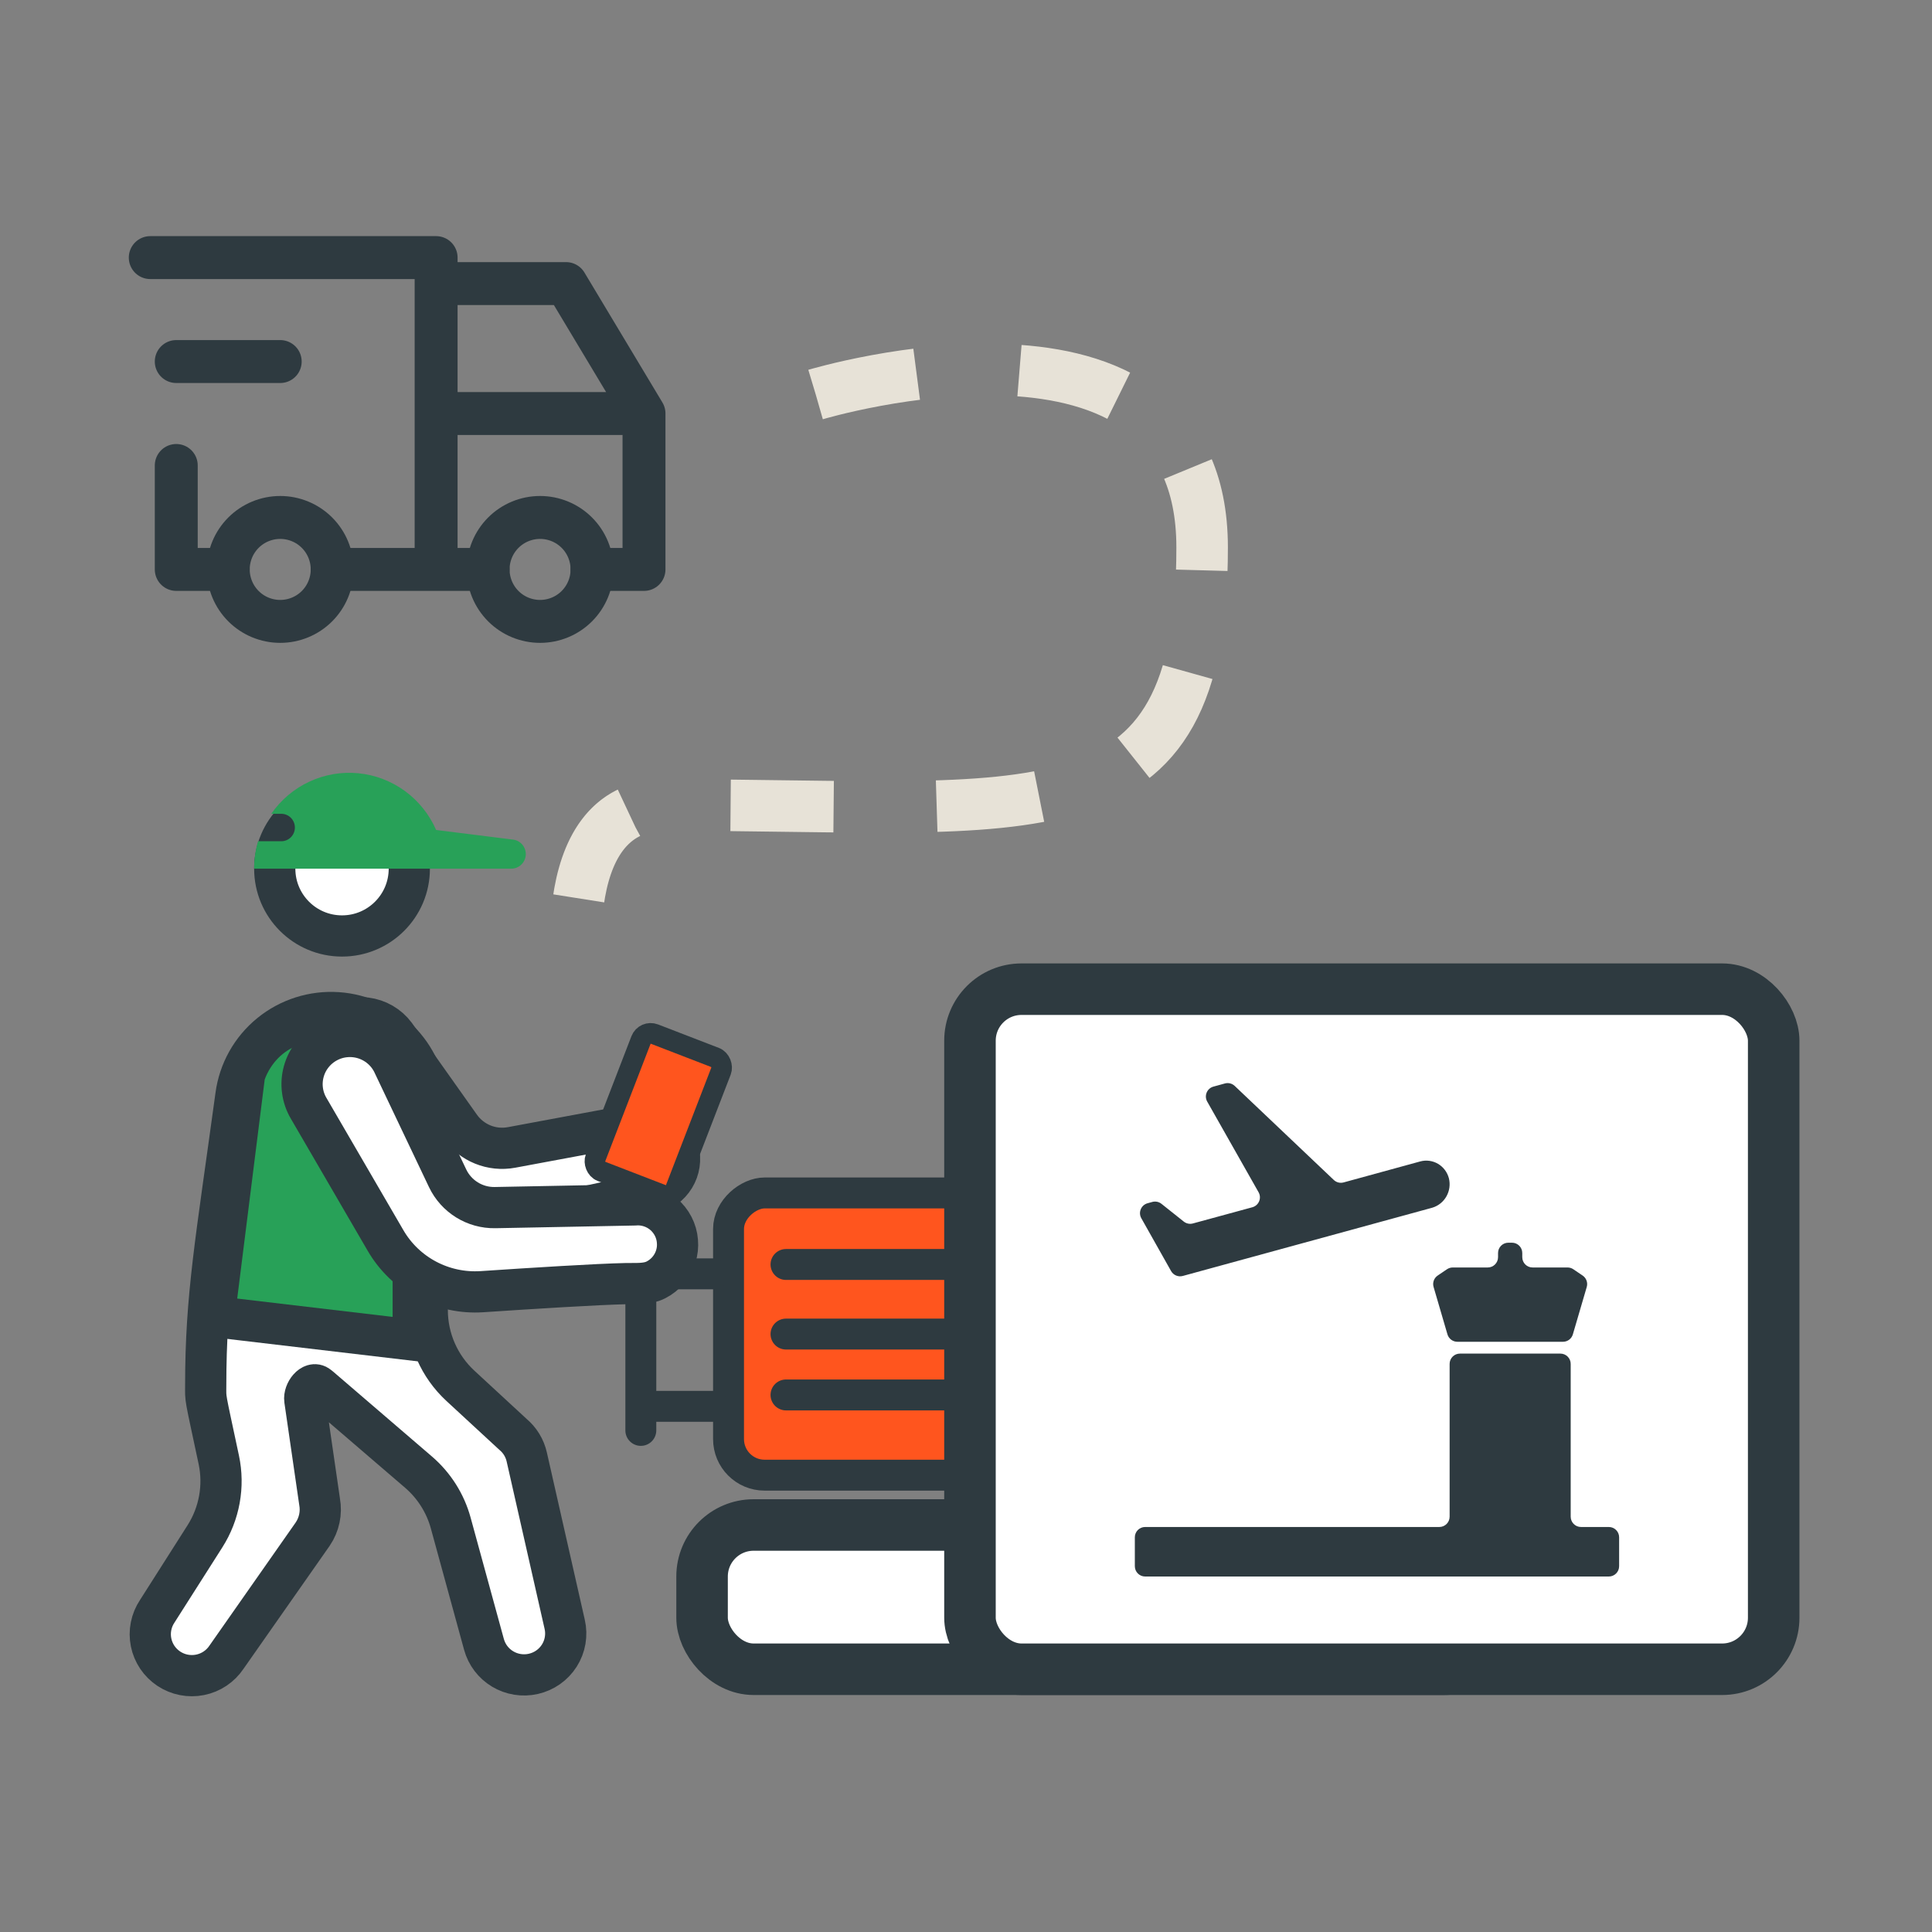
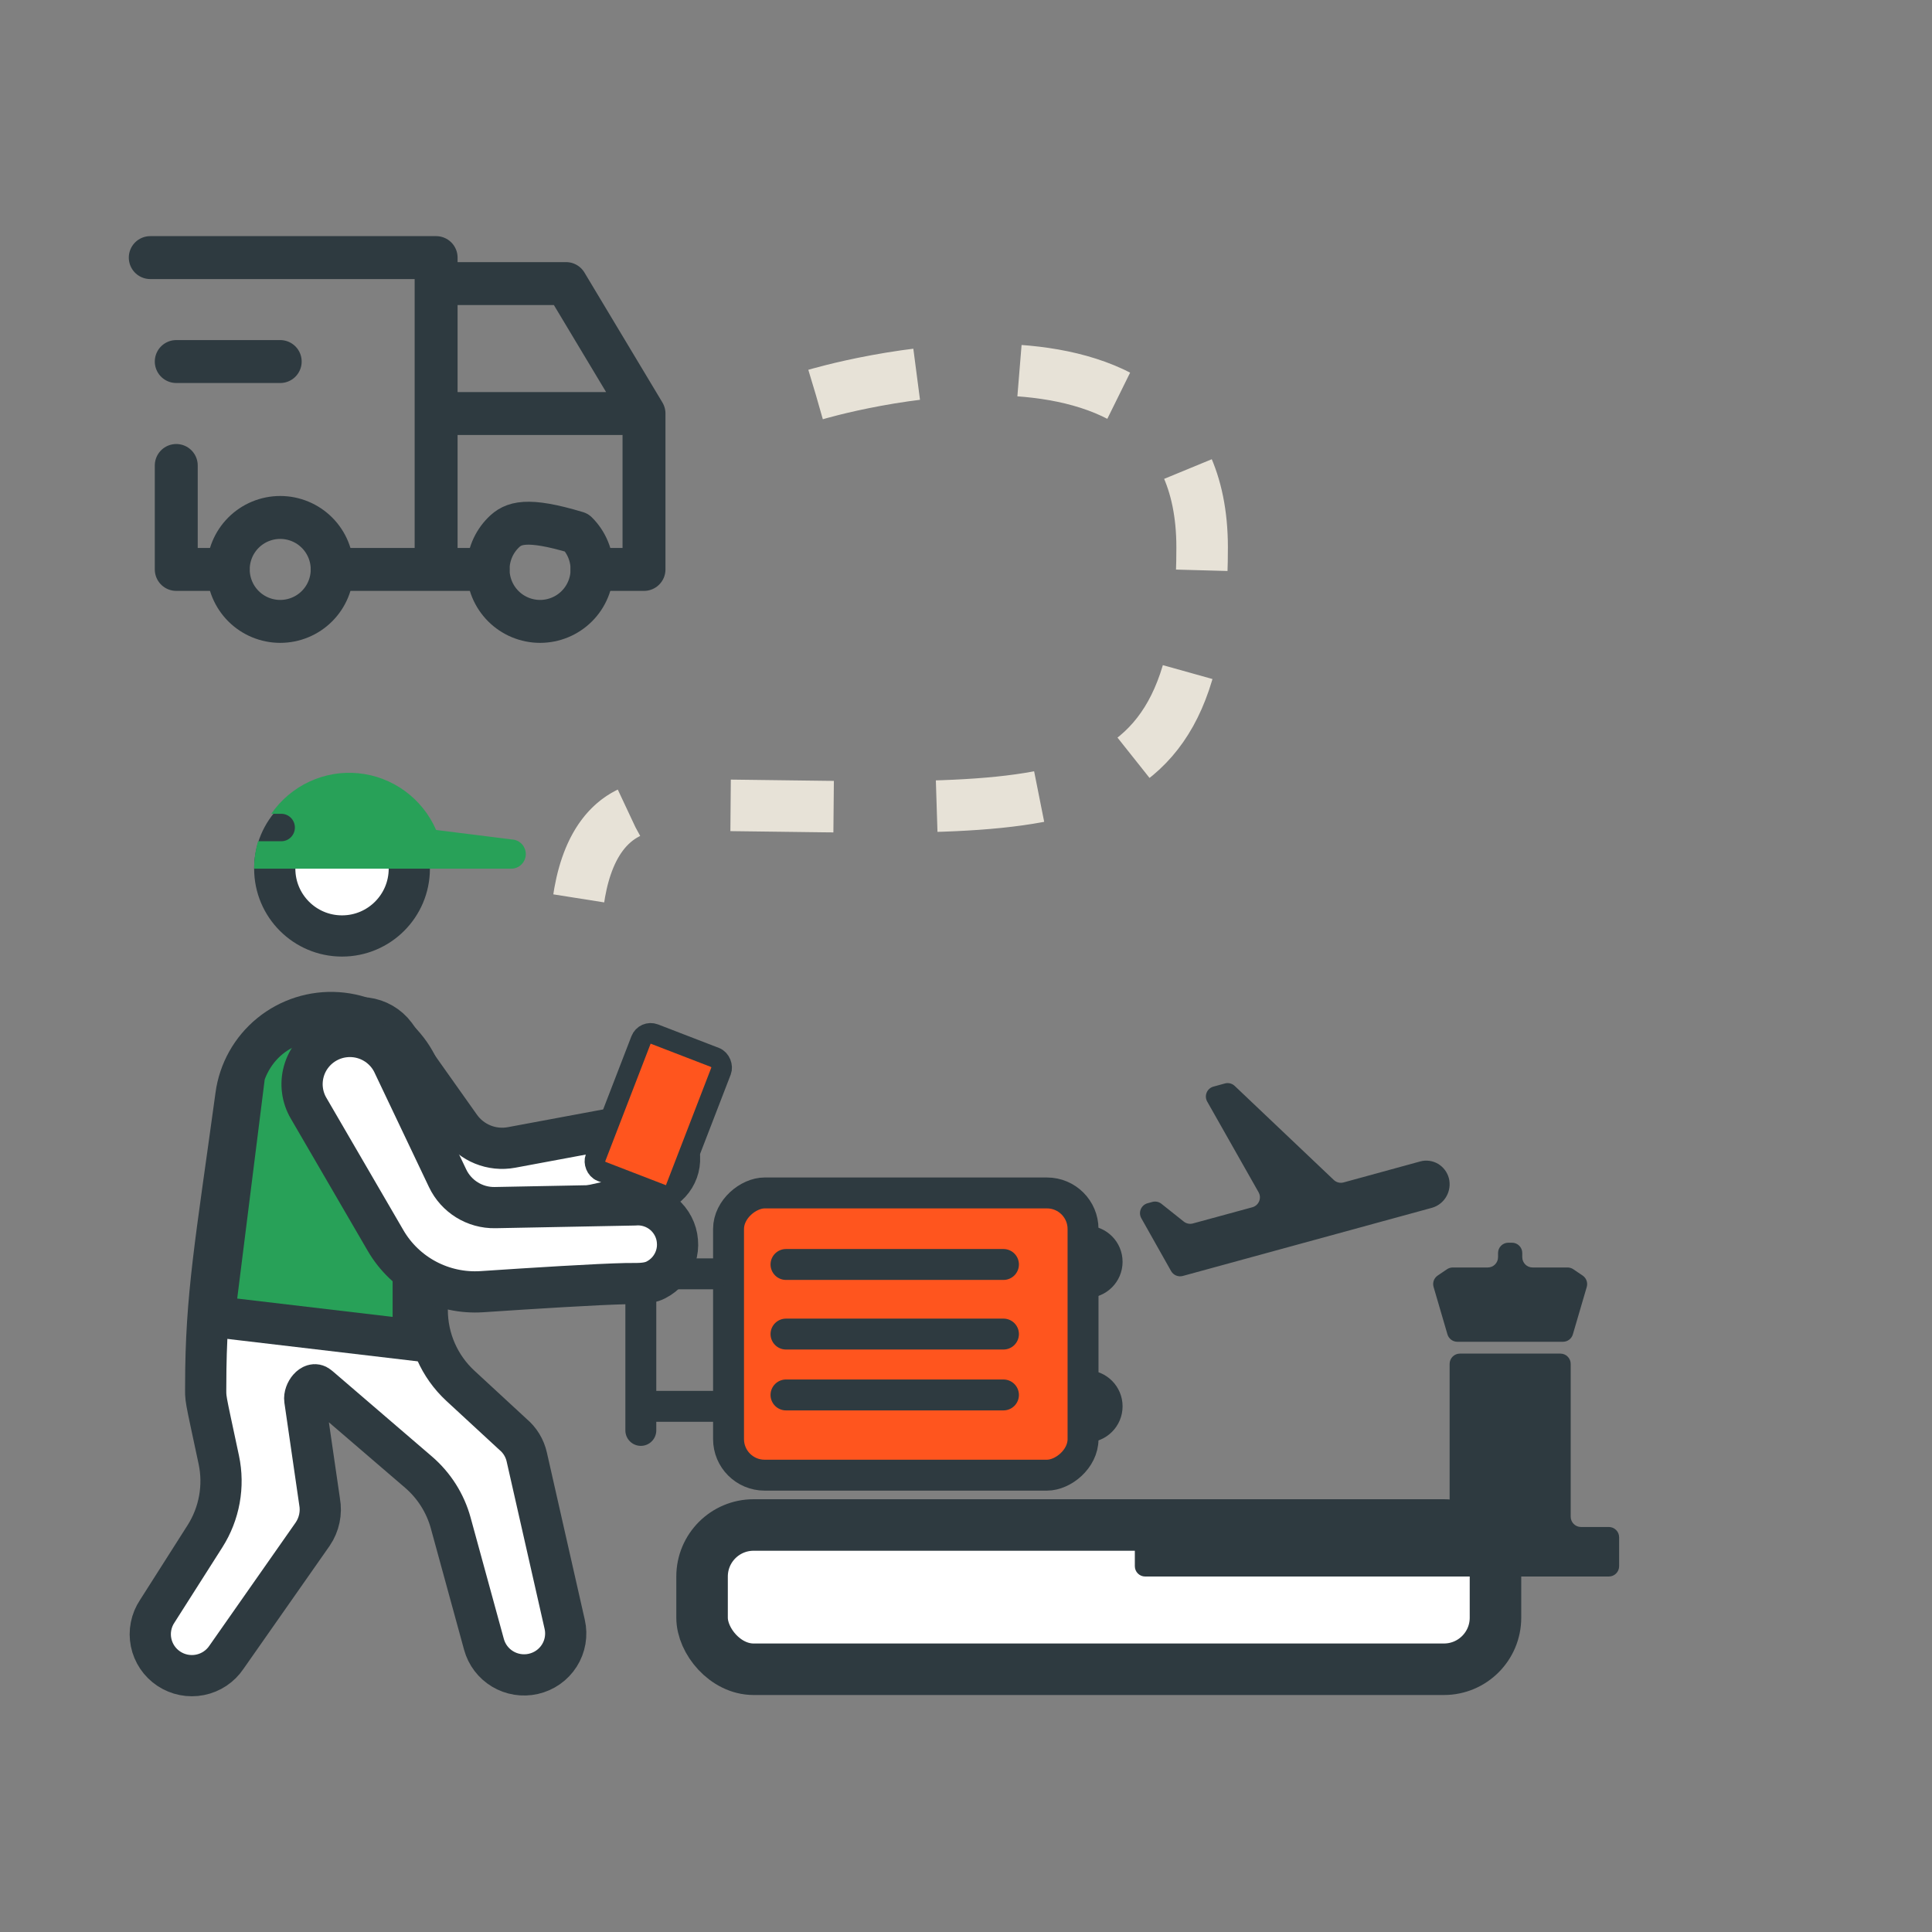
<svg xmlns="http://www.w3.org/2000/svg" width="90" height="90" viewBox="0 0 90 90" fill="none">
  <rect x="0" y="0" width="90" height="90" fill="#808080" stroke="none" />
  <rect x="32.705" y="71.04" width="36.96" height="6.72" rx="2.4" fill="white" stroke="#2E3A40" stroke-width="2.4" />
  <circle cx="50.611" cy="65.512" r="1.683" transform="rotate(-90 50.611 65.512)" fill="#2E3A40" />
  <circle cx="50.611" cy="58.78" r="1.683" transform="rotate(-90 50.611 58.78)" fill="#2E3A40" />
  <rect x="33.938" y="68.719" width="13.147" height="16.514" rx="1.68" transform="rotate(-90 33.938 68.719)" fill="#FF551E" stroke="#2E3A40" stroke-width="1.44" />
  <path d="M33.218 65.512L29.852 65.512V66.634V58.219V59.341H33.218" stroke="#2E3A40" stroke-width="1.44" stroke-linecap="round" stroke-linejoin="round" />
  <path d="M36.615 64.982H46.745" stroke="#2E3A40" stroke-width="1.44" stroke-linecap="round" />
  <path d="M36.615 62.146H46.745" stroke="#2E3A40" stroke-width="1.44" stroke-linecap="round" />
  <path d="M36.615 58.904H46.745" stroke="#2E3A40" stroke-width="1.44" stroke-linecap="round" />
  <path d="M31.639 54.229C31.671 54.013 31.66 53.793 31.605 53.582C31.551 53.37 31.455 53.171 31.323 52.996C31.19 52.822 31.023 52.675 30.832 52.564C30.641 52.453 30.429 52.38 30.208 52.35C29.987 52.32 29.762 52.333 29.546 52.388L23.831 53.452C22.91 53.624 21.974 53.244 21.433 52.48L18.41 48.214C18.25 47.999 18.046 47.818 17.812 47.682C17.578 47.546 17.318 47.458 17.047 47.423C16.777 47.388 16.502 47.406 16.238 47.477C15.974 47.548 15.727 47.67 15.512 47.836C15.297 48.002 15.117 48.209 14.985 48.444C14.852 48.678 14.768 48.936 14.739 49.202C14.71 49.468 14.736 49.737 14.815 49.992C14.895 50.248 15.025 50.485 15.2 50.689L19.167 55.397C20.338 56.787 22.193 57.395 23.963 56.98C25.985 56.505 28.532 55.92 29.717 55.696C30.144 55.615 30.62 55.583 30.971 55.326C31.151 55.195 31.302 55.03 31.417 54.842C31.531 54.654 31.607 54.446 31.639 54.229Z" fill="white" stroke="#2E3A40" stroke-width="1.92" />
  <path d="M23.416 77.748C23.844 78.004 24.355 78.086 24.842 77.976C25.09 77.92 25.325 77.817 25.533 77.671C25.741 77.525 25.919 77.339 26.055 77.125C26.191 76.911 26.283 76.672 26.326 76.422C26.369 76.172 26.363 75.916 26.306 75.669L24.539 67.875C24.447 67.461 24.22 67.088 23.893 66.815L21.447 64.556C20.465 63.649 19.905 62.373 19.903 61.036L19.893 54.324V51.632C19.897 50.501 19.467 49.41 18.693 48.583C17.918 47.755 16.856 47.252 15.723 47.176C14.589 47.1 13.469 47.456 12.59 48.173C11.711 48.89 11.139 49.913 10.99 51.034C10.061 57.832 9.583 60.37 9.583 64.528C9.583 65.265 9.517 64.828 10.192 68.003C10.453 69.228 10.22 70.51 9.547 71.567L7.325 75.059C7.184 75.27 7.086 75.506 7.037 75.755C6.987 76.003 6.988 76.259 7.038 76.508C7.088 76.756 7.187 76.993 7.328 77.203C7.47 77.414 7.652 77.594 7.864 77.735C8.076 77.875 8.313 77.973 8.563 78.022C8.812 78.071 9.069 78.071 9.319 78.021C9.568 77.971 9.806 77.873 10.017 77.732C10.229 77.59 10.41 77.409 10.551 77.198L14.57 71.46C14.869 71.017 14.983 70.476 14.887 69.951L14.199 65.212C14.146 64.851 14.545 64.33 14.823 64.567C14.856 64.595 14.858 64.593 14.892 64.622L19.495 68.576C20.221 69.2 20.745 70.026 20.997 70.949L22.545 76.601C22.676 77.081 22.988 77.492 23.416 77.748Z" fill="white" stroke="#2E3A40" stroke-width="1.92" />
  <path d="M19.25 62.426L9.977 61.332L11.388 50.087C11.388 50.087 12.194 47.003 16.025 47.62C19.425 48.167 19.25 50.516 19.25 50.516V62.426Z" fill="#28A158" stroke="#2E3A40" stroke-width="1.92" />
  <rect x="30.034" y="47.997" width="3.999" height="6.855" rx="0.48" transform="rotate(21.104 30.034 47.997)" fill="#FF551E" stroke="#2E3A40" stroke-width="0.96" />
  <path d="M31.478 58.536C31.552 58.304 31.579 58.06 31.557 57.818C31.538 57.575 31.47 57.339 31.358 57.123C31.247 56.907 31.093 56.715 30.907 56.557C30.721 56.401 30.505 56.282 30.272 56.209C30.039 56.135 29.794 56.108 29.551 56.13L23.064 56.255C22.121 56.273 21.255 55.738 20.85 54.886L18.289 49.501C18.154 49.235 17.966 48.999 17.738 48.807C17.51 48.615 17.245 48.47 16.96 48.382C16.675 48.294 16.374 48.264 16.077 48.294C15.78 48.323 15.492 48.412 15.229 48.556C14.967 48.699 14.737 48.893 14.552 49.126C14.366 49.36 14.23 49.628 14.151 49.916C14.072 50.203 14.051 50.503 14.091 50.798C14.13 51.093 14.229 51.378 14.381 51.634L17.961 57.788C18.883 59.374 20.626 60.294 22.456 60.171C24.772 60.016 27.808 59.825 29.164 59.796C29.625 59.786 30.127 59.835 30.54 59.63L30.561 59.619C30.778 59.508 30.97 59.355 31.128 59.169C31.285 58.983 31.404 58.768 31.478 58.536Z" fill="white" stroke="#2E3A40" stroke-width="1.92" />
  <circle cx="15.933" cy="40.467" r="3.134" fill="white" stroke="#2E3A40" stroke-width="1.92" />
  <path d="M24.494 39.789C24.492 39.968 24.421 40.139 24.295 40.266C24.17 40.393 24 40.465 23.823 40.466H11.839C11.838 40.034 11.899 39.603 12.022 39.188H13.104C13.272 39.188 13.433 39.121 13.552 39.001C13.67 38.882 13.737 38.719 13.737 38.55C13.737 38.38 13.67 38.218 13.552 38.098C13.433 37.978 13.272 37.91 13.104 37.91H12.636C13.086 37.26 13.699 36.743 14.412 36.411C15.126 36.079 15.913 35.944 16.695 36.021C17.477 36.098 18.224 36.383 18.861 36.847C19.497 37.312 20 37.939 20.317 38.664L23.905 39.112C24.068 39.133 24.217 39.214 24.326 39.339C24.434 39.463 24.494 39.623 24.494 39.789Z" fill="#28A158" />
-   <rect x="45.185" y="46.08" width="37.44" height="31.68" rx="2.4" fill="white" stroke="#2E3A40" stroke-width="2.4" />
  <path d="M67.495 54.888C67.42 54.604 67.237 54.362 66.988 54.215C66.739 54.069 66.442 54.028 66.164 54.103L62.59 55.082C62.428 55.126 62.255 55.083 62.133 54.967L57.517 50.586C57.395 50.471 57.222 50.427 57.06 50.472L56.528 50.618C56.226 50.7 56.083 51.045 56.237 51.317L58.629 55.539C58.784 55.812 58.64 56.156 58.338 56.239L55.57 56.993C55.423 57.033 55.265 57.001 55.145 56.906L54.105 56.078C53.985 55.983 53.827 55.95 53.679 55.991L53.458 56.052C53.157 56.135 53.014 56.478 53.167 56.75L54.554 59.212C54.662 59.403 54.886 59.497 55.099 59.439L66.717 56.261C67.304 56.088 67.642 55.476 67.495 54.888ZM73.725 59.42C73.898 59.537 73.975 59.752 73.917 59.952L73.27 62.16C73.21 62.364 73.023 62.505 72.81 62.505H67.889C67.676 62.505 67.488 62.364 67.428 62.16L66.782 59.952C66.723 59.752 66.8 59.537 66.973 59.42L67.407 59.126C67.487 59.072 67.581 59.044 67.676 59.044H69.305C69.57 59.044 69.785 58.829 69.785 58.563V58.37C69.785 58.105 70 57.89 70.265 57.89H70.433C70.698 57.89 70.913 58.105 70.913 58.37V58.563C70.913 58.829 71.128 59.044 71.393 59.044H73.022C73.118 59.044 73.212 59.072 73.291 59.126L73.725 59.42ZM74.945 71.133C75.21 71.133 75.425 71.347 75.425 71.613V72.96C75.425 73.225 75.21 73.44 74.945 73.44H53.345C53.08 73.44 52.865 73.225 52.865 72.96V71.613C52.865 71.347 53.08 71.133 53.345 71.133H67.049C67.314 71.133 67.529 70.918 67.529 70.653V63.536C67.529 63.271 67.744 63.056 68.009 63.056H72.689C72.954 63.056 73.169 63.271 73.169 63.536V70.653C73.169 70.918 73.384 71.133 73.649 71.133H74.945Z" fill="#2E3A40" />
-   <path d="M10.633 26.526C10.633 27.168 10.888 27.784 11.342 28.238C11.796 28.692 12.412 28.947 13.054 28.947C13.696 28.947 14.312 28.692 14.766 28.238C15.22 27.784 15.475 27.168 15.475 26.526C15.475 25.884 15.22 25.268 14.766 24.814C14.312 24.36 13.696 24.105 13.054 24.105C12.412 24.105 11.796 24.36 11.342 24.814C10.888 25.268 10.633 25.884 10.633 26.526ZM22.738 26.526C22.738 27.168 22.993 27.784 23.447 28.238C23.901 28.692 24.517 28.947 25.159 28.947C25.801 28.947 26.417 28.692 26.871 28.238C27.325 27.784 27.58 27.168 27.58 26.526C27.58 25.884 27.325 25.268 26.871 24.814C26.417 24.36 25.801 24.105 25.159 24.105C24.517 24.105 23.901 24.36 23.447 24.814C22.993 25.268 22.738 25.884 22.738 26.526Z" stroke="#2E3A40" stroke-width="2" stroke-linecap="round" stroke-linejoin="round" />
+   <path d="M10.633 26.526C10.633 27.168 10.888 27.784 11.342 28.238C11.796 28.692 12.412 28.947 13.054 28.947C13.696 28.947 14.312 28.692 14.766 28.238C15.22 27.784 15.475 27.168 15.475 26.526C15.475 25.884 15.22 25.268 14.766 24.814C14.312 24.36 13.696 24.105 13.054 24.105C12.412 24.105 11.796 24.36 11.342 24.814C10.888 25.268 10.633 25.884 10.633 26.526ZM22.738 26.526C22.738 27.168 22.993 27.784 23.447 28.238C23.901 28.692 24.517 28.947 25.159 28.947C25.801 28.947 26.417 28.692 26.871 28.238C27.325 27.784 27.58 27.168 27.58 26.526C27.58 25.884 27.325 25.268 26.871 24.814C24.517 24.105 23.901 24.36 23.447 24.814C22.993 25.268 22.738 25.884 22.738 26.526Z" stroke="#2E3A40" stroke-width="2" stroke-linecap="round" stroke-linejoin="round" />
  <path d="M10.632 26.526H8.211V21.684M7 12H20.316V26.526M15.474 26.526H22.737M27.579 26.526H30V19.263M30 19.263H20.316M30 19.263L26.368 13.21H20.316M8.211 16.842H13.053" stroke="#2E3A40" stroke-width="2" stroke-linecap="round" stroke-linejoin="round" />
  <path d="M38 18.377C38 18.377 56 12.962 56 25.5C56 39.42 48.328 37.5 31 37.5C25.5 37.5 27 46.5 27 46.5" stroke="#E7E2D7" stroke-width="2.4" stroke-dasharray="4.8 4.8" />
</svg>